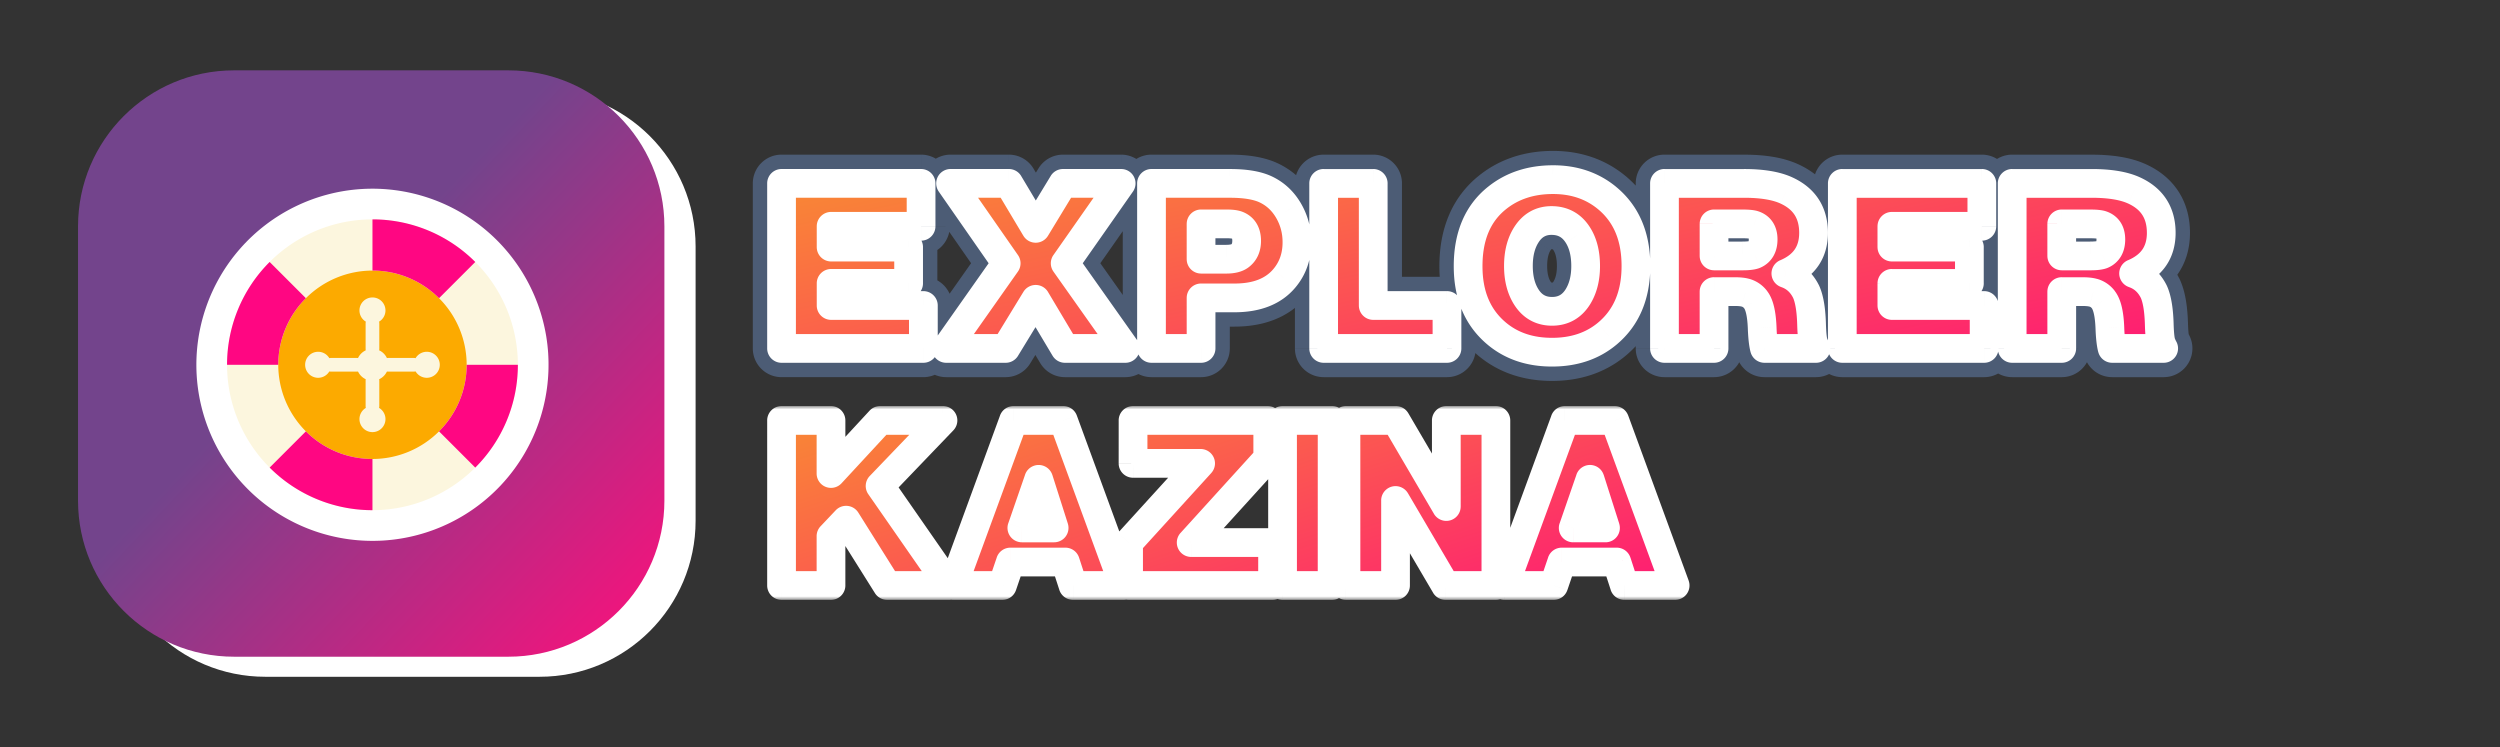
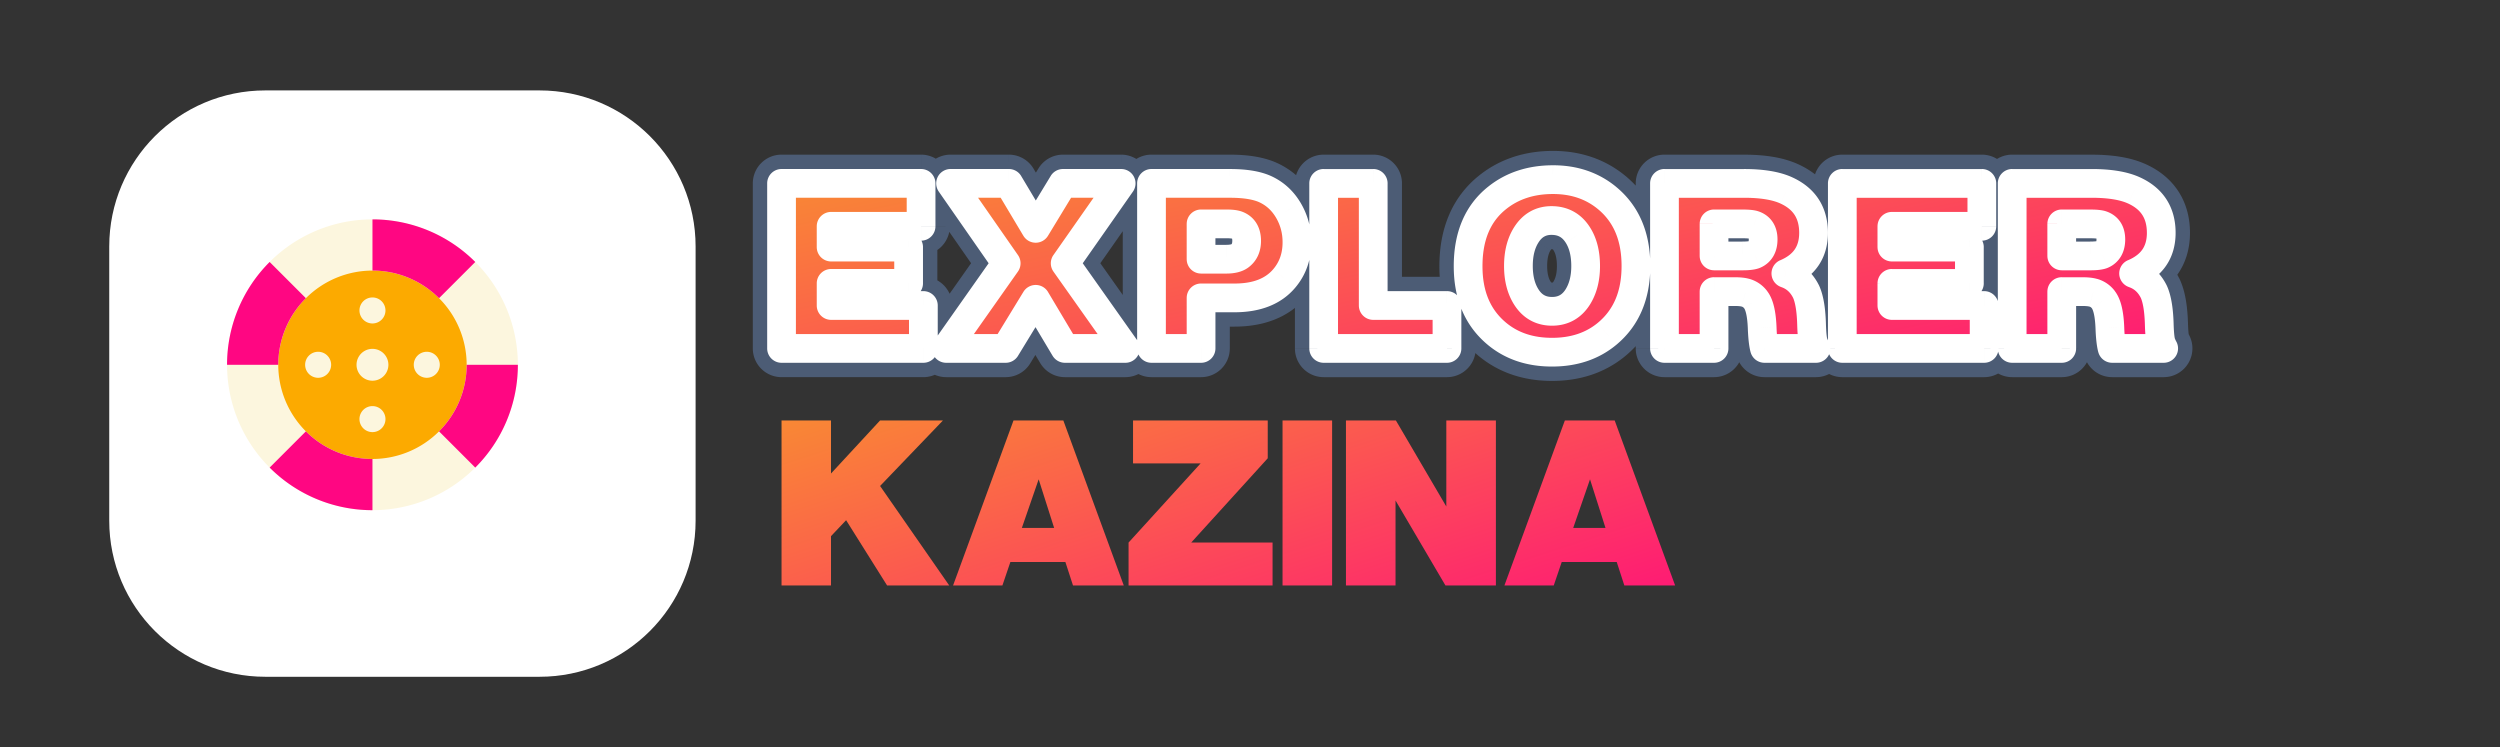
<svg xmlns="http://www.w3.org/2000/svg" width="348" height="104" fill="none" viewBox="0 0 348 104">
  <rect x="0" y="0" width="348" height="104" fill="#333333" stroke="none" />
  <g clip-path="url(#a)">
    <mask id="c" width="202" height="33" x="104" y="20.5" fill="#000" maskUnits="userSpaceOnUse">
      <path fill="#fff" d="M104 20.5h202v33H104z" />
      <path d="M115.692 39.445v3.08h12.842V48.5h-19.743V25.526h19.423V31.5h-12.522v2.895h10.788v5.049zm32.582-2.794 8.382 11.849h-8.416l-4.073-6.833-4.174 6.833h-8.281l8.348-11.85-7.742-11.124h8.113l3.736 6.26 3.804-6.26h8.096zm18.915 4.814V48.5h-6.9V25.526h10.923q3.114 0 4.881.79 2.037.927 3.232 2.93 1.211 2.036 1.211 4.476 0 2.946-1.767 5.033-2.29 2.71-6.917 2.71zm0-10.301v4.915h3.518q1.228 0 1.852-.438.976-.706.976-2.104 0-1.683-1.296-2.188-.489-.185-1.448-.185zm23.965-5.638v16.999h10.267V48.5h-17.168V25.526zm25.025-.522q4.41 0 7.507 2.541 4.04 3.316 4.039 9.476 0 6.127-4.039 9.46-3.08 2.54-7.641 2.54t-7.642-2.54q-4.04-3.333-4.039-9.426 0-6.295 4.039-9.51 3.182-2.541 7.776-2.541m-.202 5.689q-2.255 0-3.517 2.003-1.094 1.733-1.094 4.325 0 2.575 1.094 4.309 1.261 2.003 3.585 2.003 2.322 0 3.585-2.003 1.094-1.75 1.094-4.292 0-2.644-1.094-4.342-1.28-2.003-3.653-2.003m22.619 9.896V48.5h-6.901V25.526h11.075q3.786 0 5.924.993 3.753 1.733 3.753 5.89 0 4.023-3.854 5.656 1.885.64 2.828 2.558.69 1.532.757 4.763.068 1.8.269 2.373.118.338.337.741h-7.17q-.252-.975-.32-2.929-.118-2.828-.892-3.837a2.64 2.64 0 0 0-1.447-.993q-.522-.152-1.498-.152zm0-9.425v4.46h3.938q1.245 0 1.717-.202 1.178-.522 1.178-2.104 0-1.564-1.279-2.002-.454-.152-1.599-.152zm24.755 8.28v3.081h12.842V48.5h-19.742V25.526h19.423V31.5h-12.523v2.895h10.789v5.049zm23.645 1.145V48.5h-6.9V25.526h11.074q3.787 0 5.925.993 3.753 1.733 3.753 5.89 0 4.023-3.854 5.656 1.885.64 2.828 2.558.69 1.532.757 4.763.068 1.8.269 2.373.118.338.337.741h-7.17q-.253-.975-.32-2.929-.118-2.828-.892-3.837a2.64 2.64 0 0 0-1.448-.993q-.521-.152-1.497-.152zm0-9.425v4.46h3.939q1.245 0 1.716-.202 1.179-.522 1.179-2.104 0-1.564-1.28-2.002-.453-.152-1.598-.152z" />
    </mask>
-     <path fill="url(#b)" d="M115.692 39.445v3.08h12.842V48.5h-19.743V25.526h19.423V31.5h-12.522v2.895h10.788v5.049zm32.582-2.794 8.382 11.849h-8.416l-4.073-6.833-4.174 6.833h-8.281l8.348-11.85-7.742-11.124h8.113l3.736 6.26 3.804-6.26h8.096zm18.915 4.814V48.5h-6.9V25.526h10.923q3.114 0 4.881.79 2.037.927 3.232 2.93 1.211 2.036 1.211 4.476 0 2.946-1.767 5.033-2.29 2.71-6.917 2.71zm0-10.301v4.915h3.518q1.228 0 1.852-.438.976-.706.976-2.104 0-1.683-1.296-2.188-.489-.185-1.448-.185zm23.965-5.638v16.999h10.267V48.5h-17.168V25.526zm25.025-.522q4.41 0 7.507 2.541 4.04 3.316 4.039 9.476 0 6.127-4.039 9.46-3.08 2.54-7.641 2.54t-7.642-2.54q-4.04-3.333-4.039-9.426 0-6.295 4.039-9.51 3.182-2.541 7.776-2.541m-.202 5.689q-2.255 0-3.517 2.003-1.094 1.733-1.094 4.325 0 2.575 1.094 4.309 1.261 2.003 3.585 2.003 2.322 0 3.585-2.003 1.094-1.75 1.094-4.292 0-2.644-1.094-4.342-1.28-2.003-3.653-2.003m22.619 9.896V48.5h-6.901V25.526h11.075q3.786 0 5.924.993 3.753 1.733 3.753 5.89 0 4.023-3.854 5.656 1.885.64 2.828 2.558.69 1.532.757 4.763.068 1.8.269 2.373.118.338.337.741h-7.17q-.252-.975-.32-2.929-.118-2.828-.892-3.837a2.64 2.64 0 0 0-1.447-.993q-.522-.152-1.498-.152zm0-9.425v4.46h3.938q1.245 0 1.717-.202 1.178-.522 1.178-2.104 0-1.564-1.279-2.002-.454-.152-1.599-.152zm24.755 8.28v3.081h12.842V48.5h-19.742V25.526h19.423V31.5h-12.523v2.895h10.789v5.049zm23.645 1.145V48.5h-6.9V25.526h11.074q3.787 0 5.925.993 3.753 1.733 3.753 5.89 0 4.023-3.854 5.656 1.885.64 2.828 2.558.69 1.532.757 4.763.068 1.8.269 2.373.118.338.337.741h-7.17q-.253-.975-.32-2.929-.118-2.828-.892-3.837a2.64 2.64 0 0 0-1.448-.993q-.521-.152-1.497-.152zm0-9.425v4.46h3.939q1.245 0 1.716-.202 1.179-.522 1.179-2.104 0-1.564-1.28-2.002-.453-.152-1.598-.152z" />
+     <path fill="url(#b)" d="M115.692 39.445v3.08h12.842V48.5h-19.743V25.526h19.423V31.5h-12.522v2.895h10.788v5.049zm32.582-2.794 8.382 11.849h-8.416l-4.073-6.833-4.174 6.833h-8.281l8.348-11.85-7.742-11.124h8.113l3.736 6.26 3.804-6.26h8.096zm18.915 4.814V48.5h-6.9V25.526h10.923q3.114 0 4.881.79 2.037.927 3.232 2.93 1.211 2.036 1.211 4.476 0 2.946-1.767 5.033-2.29 2.71-6.917 2.71zm0-10.301v4.915h3.518q1.228 0 1.852-.438.976-.706.976-2.104 0-1.683-1.296-2.188-.489-.185-1.448-.185zm23.965-5.638v16.999h10.267V48.5h-17.168V25.526zm25.025-.522q4.41 0 7.507 2.541 4.04 3.316 4.039 9.476 0 6.127-4.039 9.46-3.08 2.54-7.641 2.54t-7.642-2.54q-4.04-3.333-4.039-9.426 0-6.295 4.039-9.51 3.182-2.541 7.776-2.541m-.202 5.689q-2.255 0-3.517 2.003-1.094 1.733-1.094 4.325 0 2.575 1.094 4.309 1.261 2.003 3.585 2.003 2.322 0 3.585-2.003 1.094-1.75 1.094-4.292 0-2.644-1.094-4.342-1.28-2.003-3.653-2.003m22.619 9.896V48.5h-6.901V25.526h11.075q3.786 0 5.924.993 3.753 1.733 3.753 5.89 0 4.023-3.854 5.656 1.885.64 2.828 2.558.69 1.532.757 4.763.068 1.8.269 2.373.118.338.337.741h-7.17q-.252-.975-.32-2.929-.118-2.828-.892-3.837a2.64 2.64 0 0 0-1.447-.993q-.522-.152-1.498-.152zm0-9.425v4.46h3.938q1.245 0 1.717-.202 1.178-.522 1.178-2.104 0-1.564-1.279-2.002-.454-.152-1.599-.152zm24.755 8.28h12.842V48.5h-19.742V25.526h19.423V31.5h-12.523v2.895h10.789v5.049zm23.645 1.145V48.5h-6.9V25.526h11.074q3.787 0 5.925.993 3.753 1.733 3.753 5.89 0 4.023-3.854 5.656 1.885.64 2.828 2.558.69 1.532.757 4.763.068 1.8.269 2.373.118.338.337.741h-7.17q-.253-.975-.32-2.929-.118-2.828-.892-3.837a2.64 2.64 0 0 0-1.448-.993q-.521-.152-1.497-.152zm0-9.425v4.46h3.939q1.245 0 1.716-.202 1.179-.522 1.179-2.104 0-1.564-1.28-2.002-.453-.152-1.598-.152z" />
    <path fill="#4c5c75" d="M115.692 39.445v-4a4 4 0 0 0-4 4zm0 3.08h-4a4 4 0 0 0 4 4zm12.842 0h4a4 4 0 0 0-4-4zm0 5.975v4a4 4 0 0 0 4-4zm-19.743 0h-4a4 4 0 0 0 4 4zm0-22.974v-4a4 4 0 0 0-4 4zm19.423 0h4a4 4 0 0 0-4-4zm0 5.975v4a4 4 0 0 0 4-4zm-12.522 0v-4a4 4 0 0 0-4 4zm0 2.895h-4a4 4 0 0 0 4 4zm10.788 0h4a4 4 0 0 0-4-4zm0 5.049v4a4 4 0 0 0 4-4zm-10.788 0h-4v3.08h8v-3.08zm0 3.08v4h12.842v-8h-12.842zm12.842 0h-4V48.5h8v-5.975zm0 5.975v-4h-19.743v8h19.743zm-19.743 0h4V25.526h-8V48.5zm0-22.974v4h19.423v-8h-19.423zm19.423 0h-4V31.5h8v-5.975zm0 5.975v-4h-12.522v8h12.522zm-12.522 0h-4v2.895h8V31.5zm0 2.895v4h10.788v-8h-10.788zm10.788 0h-4v5.049h8v-5.05zm0 5.049v-4h-10.788v8h10.788zm21.794-2.794-3.276-2.295a4 4 0 0 0 .01 4.605zm8.382 11.849v4a4 4 0 0 0 3.265-6.31zm-8.416 0-3.436 2.048a4 4 0 0 0 3.436 1.952zm-4.073-6.833 3.436-2.048a4 4 0 0 0-6.849-.038zm-4.174 6.833v4a4 4 0 0 0 3.414-1.915zm-8.281 0-3.27-2.304a4 4 0 0 0 3.27 6.304zm8.348-11.85 3.27 2.305a4 4 0 0 0 .014-4.589zm-7.742-11.124v-4a4 4 0 0 0-3.283 6.284zm8.113 0 3.435-2.05a4 4 0 0 0-3.435-1.95zm3.736 6.26-3.435 2.05a4 4 0 0 0 6.854.028zm3.804-6.26v-4a4 4 0 0 0-3.419 1.923zm8.096 0 3.276 2.294a3.999 3.999 0 0 0-3.276-6.294zm-7.793 11.125-3.266 2.31 8.382 11.849 3.266-2.31 3.265-2.31-8.381-11.85zm8.382 11.849v-4h-8.416v8h8.416zm-8.416 0 3.436-2.048-4.073-6.833-3.436 2.048-3.436 2.048 4.073 6.833zm-4.073-6.833-3.413-2.086-4.174 6.834 3.413 2.085 3.414 2.085 4.174-6.833zm-4.174 6.833v-4h-8.281v8h8.281zm-8.281 0 3.27 2.304 8.348-11.85-3.27-2.303-3.269-2.304-8.349 11.85zm8.348-11.85 3.284-2.284-7.743-11.125-3.283 2.285-3.283 2.284 7.742 11.126zm-7.742-11.124v4h8.113v-8h-8.113zm8.113 0-3.435 2.05 3.736 6.26 3.435-2.05 3.435-2.05-3.736-6.26zm3.736 6.26 3.419 2.078 3.804-6.261-3.419-2.077-3.419-2.077-3.803 6.26zm3.804-6.26v4h8.096v-8h-8.096zm8.096 0-3.276-2.295-7.793 11.125 3.276 2.295 3.276 2.295 7.793-11.125zm11.122 15.939v-4a4 4 0 0 0-4 4zm0 7.035v4a4 4 0 0 0 4-4zm-6.9 0h-4a4 4 0 0 0 4 4zm0-22.974v-4a4 4 0 0 0-4 4zm15.804.79 1.655-3.64-.021-.01zm3.232 2.93 3.437-2.046-.002-.004zm-.556 9.509-3.052-2.585-.004.004zm-11.58-7.591v-4a4 4 0 0 0-4 4zm0 4.915h-4a4 4 0 0 0 4 4zm5.37-.438 2.299 3.273.047-.033zm-.32-4.292 1.452-3.727-.034-.013zm-5.05 10.116h-4V48.5h8v-7.035zm0 7.035v-4h-6.9v8h6.9zm-6.9 0h4V25.526h-8V48.5zm0-22.974v4h10.923v-8h-10.923zm10.923 0v4c1.816 0 2.802.242 3.247.442l1.634-3.651 1.634-3.651c-1.911-.856-4.179-1.14-6.515-1.14zm4.881.79-1.655 3.642c.583.265 1.053.67 1.452 1.337l3.435-2.05 3.435-2.05c-1.195-2.002-2.88-3.55-5.012-4.52zm3.232 2.93-3.438 2.045c.429.72.649 1.502.649 2.431h8c0-2.324-.586-4.527-1.774-6.522zm1.211 4.476h-4c0 1.096-.302 1.837-.819 2.448l3.052 2.585 3.053 2.585c1.839-2.172 2.714-4.786 2.714-7.618zm-1.767 5.033-3.056-2.581c-.548.65-1.569 1.29-3.861 1.29v8c3.879 0 7.47-1.165 9.973-4.128zm-6.917 2.71v-4h-4.663v8h4.663zm-4.663-10.301h-4v4.915h8v-4.915zm0 4.915v4h3.518v-8h-3.518zm3.518 0v4c1.179 0 2.763-.19 4.151-1.165l-2.299-3.273-2.3-3.273a1.8 1.8 0 0 1 .605-.291c.066-.016.028.002-.157.002zm1.852-.438 2.346 3.24c1.865-1.35 2.63-3.363 2.63-5.344h-8v-.008l.002-.024a1.5 1.5 0 0 1 .125-.427 1.8 1.8 0 0 1 .551-.677zm.976-2.104h4c0-1.053-.201-2.276-.883-3.427-.715-1.207-1.779-2.027-2.961-2.488l-1.452 3.727-1.452 3.727a2.13 2.13 0 0 1-1.018-.889c-.249-.421-.234-.72-.234-.65zm-1.296-2.188 1.418-3.74c-1.012-.384-2.078-.445-2.866-.445v8a4 4 0 0 1 .334.014l-.053-.01-.098-.027a2 2 0 0 1-.154-.052zm-1.448-.185v-4h-3.602v8h3.602zm20.363-5.638h4a4 4 0 0 0-4-4zm0 16.999h-4a4 4 0 0 0 4 4zm10.267 0h4a4 4 0 0 0-4-4zm0 5.975v4a4 4 0 0 0 4-4zm-17.168 0h-4a4 4 0 0 0 4 4zm0-22.974v-4a4 4 0 0 0-4 4zm6.901 0h-4v16.999h8v-17zm0 16.999v4h10.267v-8h-10.267zm10.267 0h-4V48.5h8v-5.975zm0 5.975v-4h-17.168v8h17.168zm-17.168 0h4V25.526h-8V48.5zm0-22.974v4h6.901v-8h-6.901zm39.433 2.02 2.538-3.093h-.001zm0 18.934-2.546-3.085zm-15.283 0 2.546-3.085zm0-18.935 2.491 3.13.006-.005zm4.057 5.15 3.382 2.135.002-.002zm0 8.635 3.384-2.133-.002-.002zm7.17 0 3.384 2.133.008-.013zm0-8.634-3.372 2.153.008.011zm-3.451-7.692v4c2.114 0 3.693.586 4.969 1.633l2.538-3.092 2.537-3.092c-2.853-2.341-6.278-3.45-10.044-3.45zm7.507 2.541-2.538 3.092c1.598 1.312 2.577 3.237 2.577 6.384h8c0-5.066-1.713-9.458-5.501-12.568zm4.039 9.476h-4c0 3.117-.974 5.045-2.585 6.374l2.546 3.085 2.545 3.086c3.776-3.115 5.494-7.492 5.494-12.545zm-4.039 9.46-2.546-3.086c-1.236 1.02-2.844 1.627-5.095 1.627v8c3.83 0 7.316-1.088 10.187-3.456zm-7.641 2.54v-4c-2.252 0-3.86-.606-5.096-1.626l-2.546 3.085-2.545 3.086c2.87 2.368 6.356 3.456 10.187 3.456zm-7.642-2.54 2.546-3.086c-1.616-1.334-2.585-3.254-2.585-6.34h-8c0 5.038 1.724 9.4 5.494 12.51zm-4.039-9.426h4c0-3.274 1-5.162 2.53-6.38l-2.491-3.13-2.491-3.13c-3.856 3.07-5.548 7.52-5.548 12.64zm4.039-9.51 2.497 3.125c1.321-1.055 3-1.666 5.279-1.666v-8c-3.847 0-7.352 1.083-10.272 3.416zm7.574 3.148v-4c-2.958 0-5.371 1.442-6.901 3.87l3.384 2.133 3.384 2.132a1 1 0 0 1 .129-.172c.014-.014.006-.004-.024.014a.3.3 0 0 1-.069.029c-.009.002.019-.006.097-.006zm-3.517 2.003-3.383-2.135c-1.227 1.944-1.711 4.175-1.711 6.46h8c0-1.17.244-1.823.476-2.19zm-1.094 4.325h-4c0 2.28.487 4.504 1.711 6.444l3.383-2.135 3.382-2.135c-.234-.371-.476-1.02-.476-2.174zm1.094 4.309-3.384 2.133c1.556 2.47 4.014 3.87 6.969 3.87v-8a.7.7 0 0 1-.15-.012c-.002 0 .016.004.043.02.026.014.035.024.024.013a1 1 0 0 1-.118-.157zm3.585 2.003v4c2.954 0 5.412-1.4 6.969-3.87l-3.384-2.133-3.384-2.133a1 1 0 0 1-.119.157c-.01.011-.002 0 .024-.014s.046-.02.043-.019a.7.7 0 0 1-.149.012zm3.585-2.003 3.392 2.12c1.209-1.935 1.702-4.141 1.702-6.412h-8c0 1.118-.237 1.773-.486 2.172zm1.094-4.292h4c0-2.297-.476-4.558-1.731-6.507l-3.363 2.165-3.364 2.164c.204.317.458.952.458 2.178zm-1.094-4.342 3.371-2.153c-1.587-2.484-4.074-3.85-7.024-3.85v8c.114 0 .173.012.191.016.015.003.006.003-.014-.008s-.026-.018-.014-.007a.8.8 0 0 1 .118.155zm18.966 7.893v-4a4 4 0 0 0-4 4zm0 7.911v4a4 4 0 0 0 4-4zm-6.901 0h-4a4 4 0 0 0 4 4zm0-22.974v-4a4 4 0 0 0-4 4zm16.999.993-1.685 3.627.008.004zm-.101 11.546-1.56-3.683a4 4 0 0 0 .275 7.47zm2.828 2.558 3.647-1.643-.057-.12zm.757 4.763-3.999.084.002.066zm.269 2.373 3.776-1.321-.004-.01zm.337.741v4a4 4 0 0 0 3.517-5.905zm-7.17 0-3.873 1.002a4 4 0 0 0 3.873 2.998zm-.32-2.929 3.998-.137-.001-.03zm-.892-3.837-3.191 2.411.017.023zm-1.447-.993-1.115 3.841.075.021zm-4.359-9.577v-4a4 4 0 0 0-4 4zm0 4.46h-4a4 4 0 0 0 4 4zm5.655-.202 1.575 3.677.044-.02zm-.101-4.106 1.295-3.785-.03-.01zm-5.554 9.273h-4V48.5h8v-7.91zm0 7.911v-4h-6.901v8h6.901zm-6.901 0h4V25.526h-8V48.5zm0-22.974v4h11.075v-8h-11.075zm11.075 0v4c2.255 0 3.567.308 4.239.62l1.685-3.627 1.685-3.628c-2.177-1.012-4.816-1.365-7.609-1.365zm5.924.993-1.677 3.631c.685.317.976.633 1.119.858.144.226.311.63.311 1.402h8c0-2-.457-3.964-1.564-5.701-1.108-1.74-2.695-2.982-4.512-3.822zm3.753 5.89h-4c0 .682-.154 1.005-.268 1.173-.123.18-.41.488-1.146.8l1.56 3.683 1.56 3.683c1.833-.776 3.474-1.955 4.636-3.66 1.17-1.717 1.658-3.678 1.658-5.678zm-3.854 5.656-1.285 3.788c.17.057.325.13.523.534l3.59-1.764 3.59-1.764c-1.059-2.155-2.79-3.787-5.133-4.582zm2.828 2.558-3.647 1.643c.118.262.363 1.182.405 3.204l3.999-.084 3.999-.083c-.047-2.287-.307-4.542-1.109-6.323zm.757 4.763-3.997.15c.041 1.097.124 2.505.495 3.555l3.771-1.332 3.772-1.33c.057.159.071.249.065.216a3 3 0 0 1-.03-.216c-.03-.259-.058-.648-.079-1.192zm.269 2.373-3.775 1.322c.166.473.375.918.595 1.324l3.517-1.905 3.517-1.905a2 2 0 0 1-.069-.137q-.018-.044-.009-.02zm.337.741v-4h-7.17v8h7.17zm-7.17 0 3.873-1.001c-.056-.216-.153-.838-.195-2.065l-3.998.137-3.997.138c.047 1.376.164 2.706.444 3.792zm-.32-2.929 3.997-.166c-.046-1.094-.159-2.15-.383-3.113-.214-.92-.589-2.024-1.331-2.992l-3.175 2.434-3.174 2.434a1.3 1.3 0 0 1-.172-.277c-.001-.003.025.06.06.213.074.317.149.843.182 1.634zm-.892-3.837 3.192-2.411a6.64 6.64 0 0 0-3.599-2.445l-1.04 3.863-1.04 3.862a1.4 1.4 0 0 1-.424-.198 1.2 1.2 0 0 1-.28-.26zm-1.447-.993 1.115-3.841c-.89-.259-1.834-.31-2.613-.31v8c.228 0 .376.008.46.017l.044.005a1 1 0 0 1-.121-.03zm-1.498-.152v-4h-2.861v8h2.861zm-2.861-9.425h-4v4.46h8v-4.46zm0 4.46v4h3.938v-8h-3.938zm3.938 0v4c.811 0 2.143-.032 3.292-.525l-1.575-3.677-1.576-3.676a3 3 0 0 1 .403-.135c.059-.014.077-.014.041-.01q-.05.007-.202.015a8 8 0 0 1-.383.008zm1.717-.202 1.619 3.658a5.82 5.82 0 0 0 2.754-2.49c.62-1.106.805-2.267.805-3.272h-8c0 .05-.011-.233.215-.637.257-.458.646-.765.987-.916zm1.178-2.104h4c0-1.047-.214-2.285-.949-3.436-.767-1.2-1.877-1.955-3.035-2.351l-1.295 3.785-1.295 3.784a2.24 2.24 0 0 1-1.117-.912c-.309-.483-.309-.866-.309-.87zm-1.279-2.002 1.265-3.795c-.982-.327-2.103-.357-2.864-.357v8c.303 0 .494.01.595.02.048.005.051.007.02.001a2 2 0 0 1-.281-.075zm-1.599-.152v-4h-3.955v8h3.955zm20.8 8.28v-4a4 4 0 0 0-4 4zm0 3.081h-4a4 4 0 0 0 4 4zm12.842 0h4a4 4 0 0 0-4-4zm0 5.975v4a4 4 0 0 0 4-4zm-19.742 0h-4a4 4 0 0 0 4 4zm0-22.974v-4a4 4 0 0 0-4 4zm19.423 0h4a4 4 0 0 0-4-4zm0 5.975v4a4 4 0 0 0 4-4zm-12.523 0v-4a4 4 0 0 0-4 4zm0 2.895h-4a4 4 0 0 0 4 4zm10.789 0h4a4 4 0 0 0-4-4zm0 5.049v4a4 4 0 0 0 4-4zm-10.789 0h-4v3.08h8v-3.08zm0 3.08v4h12.842v-8h-12.842zm12.842 0h-4V48.5h8v-5.975zm0 5.975v-4h-19.742v8h19.742zm-19.742 0h4V25.526h-8V48.5zm0-22.974v4h19.423v-8h-19.423zm19.423 0h-4V31.5h8v-5.975zm0 5.975v-4h-12.523v8h12.523zm-12.523 0h-4v2.895h8V31.5zm0 2.895v4h10.789v-8h-10.789zm10.789 0h-4v5.049h8v-5.05zm0 5.049v-4h-10.789v8h10.789zm12.856 1.144v-4a4 4 0 0 0-4 4zm0 7.911v4a4 4 0 0 0 4-4zm-6.9 0h-4a4 4 0 0 0 4 4zm0-22.974v-4a4 4 0 0 0-4 4zm16.999.993-1.685 3.627.008.004zm-.101 11.546-1.56-3.683a4 4 0 0 0 .275 7.47zm2.828 2.558 3.646-1.643-.056-.12zm.757 4.763-3.999.084.002.066zm.269 2.373 3.776-1.321-.004-.01zm.337.741v4a4 4 0 0 0 3.517-5.905zm-7.17 0-3.873 1.002a4 4 0 0 0 3.873 2.998zm-.32-2.929 3.998-.137-.001-.03zm-.892-3.837-3.192 2.411.018.023zm-1.448-.993-1.115 3.841q.037.012.076.021zm-4.359-9.577v-4a4 4 0 0 0-4 4zm0 4.46h-4a4 4 0 0 0 4 4zm5.655-.202 1.576 3.677.044-.02zm-.101-4.106 1.295-3.785-.03-.01zm-5.554 9.273h-4V48.5h8v-7.91zm0 7.911v-4h-6.9v8h6.9zm-6.9 0h4V25.526h-8V48.5zm0-22.974v4h11.074v-8h-11.074zm11.074 0v4c2.256 0 3.567.308 4.24.62l1.685-3.627 1.685-3.628c-2.178-1.012-4.816-1.365-7.61-1.365zm5.925.993-1.677 3.631c.685.317.975.633 1.118.858.144.226.312.63.312 1.402h8c0-2-.458-3.964-1.565-5.701-1.108-1.74-2.694-2.982-4.511-3.822zm3.753 5.89h-4c0 .682-.154 1.005-.269 1.173-.122.18-.409.488-1.145.8l1.56 3.683 1.56 3.683c1.833-.776 3.473-1.955 4.636-3.66 1.17-1.717 1.658-3.678 1.658-5.678zm-3.854 5.656-1.285 3.788c.17.057.324.13.522.534l3.591-1.764 3.59-1.764c-1.059-2.155-2.79-3.787-5.133-4.582zm2.828 2.558-3.647 1.643c.117.262.363 1.182.405 3.204l3.999-.084 3.999-.083c-.048-2.287-.307-4.542-1.11-6.323zm.757 4.763-3.997.15c.041 1.097.124 2.505.494 3.555l3.772-1.332 3.772-1.33c.056.159.071.249.064.216a4 4 0 0 1-.03-.216 17 17 0 0 1-.078-1.192zm.269 2.373-3.775 1.322c.165.473.375.918.595 1.324l3.517-1.905 3.517-1.905a2 2 0 0 1-.069-.137l-.009-.02zm.337.741v-4h-7.17v8h7.17zm-7.17 0 3.872-1.001c-.055-.216-.152-.838-.194-2.065l-3.998.137-3.998.138c.048 1.376.164 2.706.445 3.792zm-.32-2.929 3.997-.166c-.046-1.094-.159-2.15-.383-3.113-.214-.92-.589-2.024-1.332-2.992l-3.174 2.434-3.174 2.434a1.3 1.3 0 0 1-.172-.277c-.001-.003.024.06.06.213.074.317.149.843.181 1.634zm-.892-3.837 3.191-2.411a6.63 6.63 0 0 0-3.599-2.445l-1.04 3.863-1.039 3.862a1.4 1.4 0 0 1-.424-.198 1.2 1.2 0 0 1-.281-.26zm-1.448-.993 1.116-3.841c-.89-.259-1.834-.31-2.613-.31v8c.228 0 .376.008.46.017l.044.005a1 1 0 0 1-.122-.03zm-1.497-.152v-4h-2.862v8h2.862zm-2.862-9.425h-4v4.46h8v-4.46zm0 4.46v4h3.939v-8h-3.939zm3.939 0v4c.811 0 2.142-.032 3.292-.525l-1.576-3.677-1.575-3.676a2.6 2.6 0 0 1 .403-.135c.059-.014.077-.014.04-.01q-.05.007-.202.015a8 8 0 0 1-.382.008zm1.716-.202 1.62 3.658a5.82 5.82 0 0 0 2.754-2.49c.619-1.106.805-2.267.805-3.272h-8c0 .05-.011-.233.215-.637.256-.458.646-.765.987-.916zm1.179-2.104h4c0-1.047-.214-2.285-.949-3.436-.767-1.2-1.877-1.955-3.036-2.351l-1.295 3.785-1.294 3.784a2.24 2.24 0 0 1-1.117-.912c-.309-.483-.309-.866-.309-.87zm-1.28-2.002 1.265-3.795c-.981-.327-2.103-.357-2.863-.357v8c.303 0 .493.01.594.02.048.005.052.007.021.001a2 2 0 0 1-.281-.075zm-1.598-.152v-4h-3.956v8h3.956z" mask="url(#c)" />
    <mask id="e" width="198" height="29" x="106" y="22.5" fill="#000" maskUnits="userSpaceOnUse">
      <path fill="#fff" d="M106 22.5h198v29H106z" />
      <path d="M115.692 39.445v3.08h12.842V48.5h-19.743V25.526h19.423V31.5h-12.522v2.895h10.788v5.049zm32.582-2.794 8.382 11.849h-8.416l-4.073-6.833-4.174 6.833h-8.281l8.348-11.85-7.742-11.124h8.113l3.736 6.26 3.804-6.26h8.096zm18.915 4.814V48.5h-6.9V25.526h10.923q3.114 0 4.881.79 2.037.927 3.232 2.93 1.211 2.036 1.211 4.476 0 2.946-1.767 5.033-2.29 2.71-6.917 2.71zm0-10.301v4.915h3.518q1.228 0 1.852-.438.976-.706.976-2.104 0-1.683-1.296-2.188-.489-.185-1.448-.185zm23.965-5.638v16.999h10.267V48.5h-17.168V25.526zm25.025-.522q4.41 0 7.507 2.541 4.04 3.316 4.039 9.476 0 6.127-4.039 9.46-3.08 2.54-7.641 2.54t-7.642-2.54q-4.04-3.333-4.039-9.426 0-6.295 4.039-9.51 3.182-2.541 7.776-2.541m-.202 5.689q-2.255 0-3.517 2.003-1.094 1.733-1.094 4.325 0 2.575 1.094 4.309 1.261 2.003 3.585 2.003 2.322 0 3.585-2.003 1.094-1.75 1.094-4.292 0-2.644-1.094-4.342-1.28-2.003-3.653-2.003m22.619 9.896V48.5h-6.901V25.526h11.075q3.786 0 5.924.993 3.753 1.733 3.753 5.89 0 4.023-3.854 5.656 1.885.64 2.828 2.558.69 1.532.757 4.763.068 1.8.269 2.373.118.338.337.741h-7.17q-.252-.975-.32-2.929-.118-2.828-.892-3.837a2.64 2.64 0 0 0-1.447-.993q-.522-.152-1.498-.152zm0-9.425v4.46h3.938q1.245 0 1.717-.202 1.178-.522 1.178-2.104 0-1.564-1.279-2.002-.454-.152-1.599-.152zm24.755 8.28v3.081h12.842V48.5h-19.742V25.526h19.423V31.5h-12.523v2.895h10.789v5.049zm23.645 1.145V48.5h-6.9V25.526h11.074q3.787 0 5.925.993 3.753 1.733 3.753 5.89 0 4.023-3.854 5.656 1.885.64 2.828 2.558.69 1.532.757 4.763.068 1.8.269 2.373.118.338.337.741h-7.17q-.253-.975-.32-2.929-.118-2.828-.892-3.837a2.64 2.64 0 0 0-1.448-.993q-.521-.152-1.497-.152zm0-9.425v4.46h3.939q1.245 0 1.716-.202 1.179-.522 1.179-2.104 0-1.564-1.28-2.002-.453-.152-1.598-.152z" />
    </mask>
    <path fill="url(#d)" d="M115.692 39.445v3.08h12.842V48.5h-19.743V25.526h19.423V31.5h-12.522v2.895h10.788v5.049zm32.582-2.794 8.382 11.849h-8.416l-4.073-6.833-4.174 6.833h-8.281l8.348-11.85-7.742-11.124h8.113l3.736 6.26 3.804-6.26h8.096zm18.915 4.814V48.5h-6.9V25.526h10.923q3.114 0 4.881.79 2.037.927 3.232 2.93 1.211 2.036 1.211 4.476 0 2.946-1.767 5.033-2.29 2.71-6.917 2.71zm0-10.301v4.915h3.518q1.228 0 1.852-.438.976-.706.976-2.104 0-1.683-1.296-2.188-.489-.185-1.448-.185zm23.965-5.638v16.999h10.267V48.5h-17.168V25.526zm25.025-.522q4.41 0 7.507 2.541 4.04 3.316 4.039 9.476 0 6.127-4.039 9.46-3.08 2.54-7.641 2.54t-7.642-2.54q-4.04-3.333-4.039-9.426 0-6.295 4.039-9.51 3.182-2.541 7.776-2.541m-.202 5.689q-2.255 0-3.517 2.003-1.094 1.733-1.094 4.325 0 2.575 1.094 4.309 1.261 2.003 3.585 2.003 2.322 0 3.585-2.003 1.094-1.75 1.094-4.292 0-2.644-1.094-4.342-1.28-2.003-3.653-2.003m22.619 9.896V48.5h-6.901V25.526h11.075q3.786 0 5.924.993 3.753 1.733 3.753 5.89 0 4.023-3.854 5.656 1.885.64 2.828 2.558.69 1.532.757 4.763.068 1.8.269 2.373.118.338.337.741h-7.17q-.252-.975-.32-2.929-.118-2.828-.892-3.837a2.64 2.64 0 0 0-1.447-.993q-.522-.152-1.498-.152zm0-9.425v4.46h3.938q1.245 0 1.717-.202 1.178-.522 1.178-2.104 0-1.564-1.279-2.002-.454-.152-1.599-.152zm24.755 8.28v3.081h12.842V48.5h-19.742V25.526h19.423V31.5h-12.523v2.895h10.789v5.049zm23.645 1.145V48.5h-6.9V25.526h11.074q3.787 0 5.925.993 3.753 1.733 3.753 5.89 0 4.023-3.854 5.656 1.885.64 2.828 2.558.69 1.532.757 4.763.068 1.8.269 2.373.118.338.337.741h-7.17q-.253-.975-.32-2.929-.118-2.828-.892-3.837a2.64 2.64 0 0 0-1.448-.993q-.521-.152-1.497-.152zm0-9.425v4.46h3.939q1.245 0 1.716-.202 1.179-.522 1.179-2.104 0-1.564-1.28-2.002-.453-.152-1.598-.152z" />
    <path fill="#fff" d="M115.692 39.445v-2a2 2 0 0 0-2 2zm0 3.08h-2a2 2 0 0 0 2 2zm12.842 0h2a2 2 0 0 0-2-2zm0 5.975v2a2 2 0 0 0 2-2zm-19.743 0h-2a2 2 0 0 0 2 2zm0-22.974v-2a2 2 0 0 0-2 2zm19.423 0h2a2 2 0 0 0-2-2zm0 5.975v2a2 2 0 0 0 2-2zm-12.522 0v-2a2 2 0 0 0-2 2zm0 2.895h-2a2 2 0 0 0 2 2zm10.788 0h2a2 2 0 0 0-2-2zm0 5.049v2a2 2 0 0 0 2-2zm-10.788 0h-2v3.08h4v-3.08zm0 3.08v2h12.842v-4h-12.842zm12.842 0h-2V48.5h4v-5.975zm0 5.975v-2h-19.743v4h19.743zm-19.743 0h2V25.526h-4V48.5zm0-22.974v2h19.423v-4h-19.423zm19.423 0h-2V31.5h4v-5.975zm0 5.975v-2h-12.522v4h12.522zm-12.522 0h-2v2.895h4V31.5zm0 2.895v2h10.788v-4h-10.788zm10.788 0h-2v5.049h4v-5.05zm0 5.049v-2h-10.788v4h10.788zm21.794-2.794-1.638-1.148a2 2 0 0 0 .005 2.303zm8.382 11.849v2a2 2 0 0 0 1.633-3.155zm-8.416 0-1.718 1.024a2 2 0 0 0 1.718.976zm-4.073-6.833 1.718-1.024a2 2 0 0 0-3.425-.019zm-4.174 6.833v2a2 2 0 0 0 1.707-.957zm-8.281 0-1.635-1.152a2 2 0 0 0 1.635 3.152zm8.348-11.85 1.635 1.153a2 2 0 0 0 .007-2.294zm-7.742-11.124v-2a2 2 0 0 0-1.641 3.142zm8.113 0 1.717-1.025a2 2 0 0 0-1.717-.975zm3.736 6.26-1.717 1.026a2 2 0 0 0 3.427.013zm3.804-6.26v-2a2 2 0 0 0-1.709.961zm8.096 0 1.638 1.147a2 2 0 0 0-1.638-3.147zm-7.793 11.125-1.633 1.155 8.382 11.849 1.633-1.155 1.633-1.155-8.382-11.85zm8.382 11.849v-2h-8.416v4h8.416zm-8.416 0 1.718-1.024-4.073-6.833-1.718 1.024-1.718 1.024 4.073 6.833zm-4.073-6.833-1.707-1.043-4.174 6.833 1.707 1.043 1.707 1.043 4.174-6.834zm-4.174 6.833v-2h-8.281v4h8.281zm-8.281 0 1.635 1.152 8.348-11.85-1.635-1.151-1.634-1.152-8.349 11.85zm8.348-11.85 1.642-1.142-7.742-11.125-1.642 1.143-1.641 1.142 7.742 11.125zm-7.742-11.124v2h8.113v-4h-8.113zm8.113 0-1.718 1.024 3.737 6.262 1.717-1.025 1.718-1.025-3.737-6.261zm3.736 6.26 1.71 1.04 3.803-6.262-1.709-1.038-1.709-1.039-3.804 6.261zm3.804-6.26v2h8.096v-4h-8.096zm8.096 0-1.638-1.148-7.793 11.126 1.638 1.147 1.638 1.147 7.793-11.125zm11.122 15.939v-2a2 2 0 0 0-2 2zm0 7.035v2a2 2 0 0 0 2-2zm-6.9 0h-2a2 2 0 0 0 2 2zm0-22.974v-2a2 2 0 0 0-2 2zm15.804.79.828-1.82-.011-.005zm3.232 2.93 1.718-1.023-.001-.002zm-.556 9.509-1.526-1.293-.002.002zm-11.58-7.591v-2a2 2 0 0 0-2 2zm0 4.915h-2a2 2 0 0 0 2 2zm5.37-.438 1.149 1.637.024-.017zm-.32-4.292.726-1.863-.017-.007zm-5.05 10.116h-2V48.5h4v-7.035zm0 7.035v-2h-6.9v4h6.9zm-6.9 0h2V25.526h-4V48.5zm0-22.974v2h10.923v-4h-10.923zm10.923 0v2c1.946 0 3.252.253 4.064.616l.817-1.825.817-1.826c-1.544-.691-3.492-.965-5.698-.965zm4.881.79-.828 1.821c.971.442 1.745 1.132 2.342 2.133l1.718-1.025 1.717-1.024c-.996-1.67-2.376-2.932-4.121-3.725zm3.232 2.93-1.719 1.022c.618 1.039.93 2.176.93 3.454h4c0-1.975-.495-3.823-1.493-5.5zm1.211 4.476h-2c0 1.53-.445 2.74-1.293 3.74l1.526 1.293 1.527 1.292c1.508-1.781 2.24-3.927 2.24-6.325zm-1.767 5.033-1.528-1.29c-1.037 1.227-2.7 2-5.389 2v4c3.482 0 6.43-1.035 8.445-3.42zm-6.917 2.71v-2h-4.663v4h4.663zm-4.663-10.301h-2v4.915h4v-4.915zm0 4.915v2h3.518v-4h-3.518zm3.518 0v2c.999 0 2.1-.168 3.001-.801l-1.149-1.637-1.15-1.636c.045-.032.036-.01-.085.018a2.7 2.7 0 0 1-.617.056zm1.852-.438 1.173 1.62c1.258-.911 1.803-2.268 1.803-3.724h-4c0 .234-.041.344-.059.383a.24.24 0 0 1-.09.101zm.976-2.104h2c0-.807-.155-1.65-.603-2.408-.466-.786-1.16-1.329-1.967-1.643l-.726 1.863-.726 1.864c.039.015.04.021.022.007a.2.2 0 0 1-.045-.052c-.017-.028.045.054.045.37zm-1.296-2.188.709-1.87c-.669-.253-1.443-.315-2.157-.315v4c.26 0 .452.013.588.03.142.018.18.036.15.025zm-1.448-.185v-2h-3.602v4h3.602zm20.363-5.638h2a2 2 0 0 0-2-2zm0 16.999h-2a2 2 0 0 0 2 2zm10.267 0h2a2 2 0 0 0-2-2zm0 5.975v2a2 2 0 0 0 2-2zm-17.168 0h-2a2 2 0 0 0 2 2zm0-22.974v-2a2 2 0 0 0-2 2zm6.901 0h-2v16.999h4v-17zm0 16.999v2h10.267v-4h-10.267zm10.267 0h-2V48.5h4v-5.975zm0 5.975v-2h-17.168v4h17.168zm-17.168 0h2V25.526h-4V48.5zm0-22.974v2h6.901v-4h-6.901zm39.433 2.02 1.269-1.547zm0 18.934-1.273-1.542zm-15.283 0 1.273-1.542zm0-18.935 1.246 1.565.003-.002zm4.057 5.15 1.691 1.068.001-.001zm0 8.635 1.692-1.066-.001-.001zm7.17 0 1.692 1.066.004-.006zm0-8.634-1.686 1.076.004.006zm-3.451-7.692v2c2.527 0 4.568.717 6.238 2.087l1.269-1.546L224.955 26c-2.459-2.018-5.423-2.995-8.776-2.995zm7.507 2.541-1.269 1.546c2.145 1.761 3.308 4.303 3.308 7.93h4c0-4.586-1.53-8.362-4.77-11.022zm4.039 9.476h-2c0 3.6-1.16 6.141-3.312 7.916l1.273 1.543 1.273 1.543c3.234-2.668 4.766-6.433 4.766-11.002zm-4.039 9.46-1.273-1.543c-1.645 1.357-3.722 2.084-6.368 2.084v4c3.435 0 6.452-.968 8.914-3zm-7.641 2.54v-2c-2.646 0-4.724-.726-6.369-2.083l-1.273 1.542-1.273 1.543c2.463 2.031 5.479 2.999 8.915 2.999zm-7.642-2.54 1.273-1.544c-2.154-1.777-3.312-4.308-3.312-7.882h-4c0 4.55 1.535 8.302 4.767 10.968zm-4.039-9.426h2c0-3.735 1.173-6.264 3.285-7.945l-1.246-1.565-1.245-1.565c-3.275 2.606-4.794 6.417-4.794 11.075zm4.039-9.51 1.249 1.563c1.721-1.375 3.856-2.104 6.527-2.104v-4c-3.455 0-6.504.965-9.024 2.979zm7.574 3.148v-2c-2.23 0-4.024 1.055-5.209 2.936l1.692 1.067 1.692 1.066c.497-.789 1.049-1.07 1.825-1.07zm-3.517 2.003-1.692-1.068c-.978 1.55-1.402 3.387-1.402 5.393h4c0-1.45.304-2.496.785-3.258zm-1.094 4.325h-2c0 1.999.425 3.828 1.402 5.376l1.692-1.067 1.691-1.067c-.482-.764-.785-1.806-.785-3.242zm1.094 4.309-1.692 1.066c1.199 1.903 3.025 2.937 5.277 2.937v-4c-.846 0-1.41-.302-1.893-1.07zm3.585 2.003v2c2.251 0 4.077-1.034 5.277-2.937l-1.692-1.066-1.692-1.066c-.484.767-1.048 1.069-1.893 1.069zm3.585-2.003 1.696 1.06c.969-1.551 1.398-3.37 1.398-5.352h-4c0 1.406-.301 2.45-.79 3.232zm1.094-4.292h2c0-2.03-.421-3.883-1.413-5.425l-1.681 1.083-1.682 1.082c.467.725.776 1.766.776 3.26zm-1.094-4.342 1.685-1.077c-1.219-1.91-3.072-2.926-5.338-2.926v4c.899 0 1.481.318 1.967 1.08zm18.966 7.893v-2a2 2 0 0 0-2 2zm0 7.911v2a2 2 0 0 0 2-2zm-6.901 0h-2a2 2 0 0 0 2 2zm0-22.974v-2a2 2 0 0 0-2 2zm16.999.993-.842 1.814.004.001zm-.101 11.546-.78-1.842a2 2 0 0 0 .138 3.736zm2.828 2.558 1.823-.822-.028-.06zm.757 4.763-1.999.042.001.033zm.269 2.373 1.888-.66-.002-.005zm.337.741v2a1.998 1.998 0 0 0 1.759-2.953zm-7.17 0-1.936.5a2 2 0 0 0 1.936 1.5zm-.32-2.929 1.999-.069v-.014zm-.892-3.837-1.596 1.206.009.01zm-1.447-.993-.558 1.92.038.011zm-4.359-9.577v-2a2 2 0 0 0-2 2zm0 4.46h-2a2 2 0 0 0 2 2zm5.655-.202.788 1.839.022-.01zm-.101-4.106.647-1.893-.015-.005zm-5.554 9.273h-2V48.5h4v-7.91zm0 7.911v-2h-6.901v4h6.901zm-6.901 0h2V25.526h-4V48.5zm0-22.974v2h11.075v-4h-11.075zm11.075 0v2c2.39 0 4.033.32 5.082.806l.842-1.813.843-1.814c-1.802-.837-4.108-1.18-6.767-1.18zm5.924.993-.838 1.815c.968.448 1.582.996 1.966 1.599.385.604.625 1.398.625 2.477h4c0-1.694-.385-3.267-1.251-4.626-.867-1.36-2.129-2.372-3.663-3.081zm3.753 5.89h-2c0 1.012-.237 1.744-.616 2.3-.382.56-1.007 1.086-2.018 1.514l.78 1.842.78 1.841c1.559-.66 2.861-1.62 3.764-2.945.906-1.33 1.31-2.881 1.31-4.551zm-3.854 5.656-.642 1.894c.713.242 1.262.705 1.675 1.546l1.795-.882 1.795-.882c-.844-1.717-2.18-2.96-3.98-3.57zm2.828 2.558-1.824.822c.289.64.538 1.895.582 3.983l1.999-.042 2-.041c-.047-2.221-.303-4.142-.934-5.544zm.757 4.763-1.998.075c.043 1.149.129 2.248.382 2.964l1.885-.666 1.886-.665c.011.03-.026-.08-.067-.44-.037-.327-.068-.77-.089-1.343zm.269 2.373-1.887.661c.122.349.283.695.466 1.033l1.758-.953 1.759-.953a3 3 0 0 1-.208-.448zm.337.741v-2h-7.17v4h7.17zm-7.17 0 1.936-.5c-.112-.434-.213-1.233-.257-2.498l-1.999.07-1.999.068c.047 1.339.158 2.492.383 3.36zm-.32-2.929 1.999-.083c-.043-1.018-.146-1.942-.333-2.743-.181-.78-.47-1.575-.971-2.228l-1.587 1.217-1.587 1.217.025.04q.024.043.062.13c.05.121.107.294.162.53.112.478.196 1.137.232 2.004zm-.892-3.837 1.596-1.206a4.64 4.64 0 0 0-2.523-1.718l-.52 1.93-.52 1.932c.133.036.244.1.372.268zm-1.447-.993.557-1.92c-.618-.18-1.34-.232-2.055-.232v4c.586 0 .863.05.94.073zm-1.498-.152v-2h-2.861v4h2.861zm-2.861-9.425h-2v4.46h4v-4.46zm0 4.46v2h3.938v-4h-3.938zm3.938 0v2c.821 0 1.773-.05 2.505-.363l-.788-1.839-.788-1.838c.099-.043.096-.02-.111.003a7 7 0 0 1-.818.037zm1.717-.202.81 1.829a3.82 3.82 0 0 0 1.818-1.638c.408-.728.55-1.529.55-2.295h-4c0 .29-.055.367-.04.34a.3.3 0 0 1 .047-.056c.021-.02.028-.019.005-.008zm1.178-2.104h2c0-.784-.16-1.617-.634-2.36-.49-.767-1.205-1.264-1.998-1.535l-.647 1.893-.648 1.892c.04.013.035.018.007-.003a.4.4 0 0 1-.085-.093c-.023-.035-.022-.05-.016-.022.008.03.021.102.021.228zm-1.279-2.002.632-1.898c-.642-.214-1.469-.254-2.231-.254v4c.342 0 .599.012.783.029.202.02.24.039.183.02zm-1.599-.152v-2h-3.955v4h3.955zm20.8 8.28v-2a2 2 0 0 0-2 2zm0 3.081h-2a2 2 0 0 0 2 2zm12.842 0h2a2 2 0 0 0-2-2zm0 5.975v2a2 2 0 0 0 2-2zm-19.742 0h-2a2 2 0 0 0 2 2zm0-22.974v-2a2 2 0 0 0-2 2zm19.423 0h2a2 2 0 0 0-2-2zm0 5.975v2a2 2 0 0 0 2-2zm-12.523 0v-2a2 2 0 0 0-2 2zm0 2.895h-2a2 2 0 0 0 2 2zm10.789 0h2a2 2 0 0 0-2-2zm0 5.049v2a2 2 0 0 0 2-2zm-10.789 0h-2v3.08h4v-3.08zm0 3.08v2h12.842v-4h-12.842zm12.842 0h-2V48.5h4v-5.975zm0 5.975v-2h-19.742v4h19.742zm-19.742 0h2V25.526h-4V48.5zm0-22.974v2h19.423v-4h-19.423zm19.423 0h-2V31.5h4v-5.975zm0 5.975v-2h-12.523v4h12.523zm-12.523 0h-2v2.895h4V31.5zm0 2.895v2h10.789v-4h-10.789zm10.789 0h-2v5.049h4v-5.05zm0 5.049v-2h-10.789v4h10.789zm12.856 1.144v-2a2 2 0 0 0-2 2zm0 7.911v2a2 2 0 0 0 2-2zm-6.9 0h-2a2 2 0 0 0 2 2zm0-22.974v-2a2 2 0 0 0-2 2zm16.999.993-.843 1.814.004.001zm-.101 11.546-.78-1.842a2.002 2.002 0 0 0 .137 3.736zm2.828 2.558 1.823-.822-.028-.06zm.757 4.763-2 .042.001.033zm.269 2.373 1.888-.66-.002-.005zm.337.741v2a2 2 0 0 0 1.758-2.953zm-7.17 0-1.936.5a2 2 0 0 0 1.936 1.5zm-.32-2.929 1.999-.069-.001-.014zm-.892-3.837-1.596 1.206.009.01zm-1.448-.993-.557 1.92.038.011zm-4.359-9.577v-2a2 2 0 0 0-2 2zm0 4.46h-2a2 2 0 0 0 2 2zm5.655-.202.788 1.839.022-.01zm-.101-4.106.648-1.893-.015-.005zm-5.554 9.273h-2V48.5h4v-7.91zm0 7.911v-2h-6.9v4h6.9zm-6.9 0h2V25.526h-4V48.5zm0-22.974v2h11.074v-4h-11.074zm11.074 0v2c2.39 0 4.034.32 5.082.806l.843-1.813.843-1.814c-1.802-.837-4.108-1.18-6.768-1.18zm5.925.993-.839 1.815c.968.448 1.583.996 1.967 1.599.385.604.625 1.398.625 2.477h4c0-1.694-.385-3.267-1.251-4.626-.867-1.36-2.129-2.372-3.663-3.081zm3.753 5.89h-2c0 1.012-.237 1.744-.616 2.3-.382.56-1.008 1.086-2.018 1.514l.78 1.842.78 1.841c1.559-.66 2.861-1.62 3.763-2.945.906-1.33 1.311-2.881 1.311-4.551zm-3.854 5.656-.643 1.894c.714.242 1.262.705 1.675 1.546l1.796-.882 1.795-.882c-.844-1.717-2.181-2.96-3.981-3.57zm2.828 2.558-1.824.822c.289.64.538 1.895.581 3.983l2-.042 1.999-.041c-.046-2.221-.302-4.142-.933-5.544zm.757 4.763-1.999.075c.043 1.149.13 2.248.382 2.964l1.886-.666 1.886-.665c.011.03-.026-.08-.067-.44-.037-.327-.068-.77-.089-1.343zm.269 2.373-1.888.661c.123.349.283.695.466 1.033l1.759-.953 1.758-.953a3 3 0 0 1-.207-.448zm.337.741v-2h-7.17v4h7.17zm-7.17 0 1.936-.5c-.112-.434-.214-1.233-.257-2.498l-1.999.07-1.999.068c.046 1.339.158 2.492.383 3.36zm-.32-2.929 1.998-.083c-.042-1.018-.146-1.942-.332-2.743-.181-.78-.471-1.575-.971-2.228l-1.587 1.217-1.587 1.217.025.04q.024.043.062.13c.05.121.107.294.162.53.111.478.196 1.137.232 2.004zm-.892-3.837 1.596-1.206a4.63 4.63 0 0 0-2.524-1.718l-.52 1.93-.519 1.932c.132.036.244.1.371.268zm-1.448-.993.558-1.92c-.619-.18-1.341-.232-2.055-.232v4c.586 0 .863.05.94.073zm-1.497-.152v-2h-2.862v4h2.862zm-2.862-9.425h-2v4.46h4v-4.46zm0 4.46v2h3.939v-4h-3.939zm3.939 0v2c.821 0 1.772-.05 2.504-.363l-.788-1.839-.787-1.838c.099-.043.096-.02-.111.003a7 7 0 0 1-.818.037zm1.716-.202.81 1.829a3.82 3.82 0 0 0 1.819-1.638c.408-.728.55-1.529.55-2.295h-4c0 .29-.055.367-.04.34a.2.2 0 0 1 .047-.056c.021-.02.028-.019.005-.008zm1.179-2.104h2c0-.784-.16-1.617-.635-2.36-.49-.767-1.204-1.264-1.997-1.535l-.648 1.893-.647 1.892c.04.013.035.018.007-.003a.4.4 0 0 1-.086-.093c-.022-.035-.022-.05-.015-.022.008.03.021.102.021.228zm-1.28-2.002.633-1.898c-.642-.214-1.469-.254-2.231-.254v4c.342 0 .599.012.783.029.202.02.24.039.183.02zm-1.598-.152v-2h-3.956v4h3.956z" mask="url(#e)" />
    <mask id="g" width="130" height="27" x="106" y="56.5" fill="#000" maskUnits="userSpaceOnUse">
      <path fill="#fff" d="M106 56.5h130v27H106z" />
      <path d="M115.675 74.633V81.5h-6.884V58.526h6.884v7.388l6.833-7.388h8.753l-8.753 9.122 9.628 13.852h-8.651l-5.706-9.089zm24.968 3.602-1.11 3.265h-6.867l8.415-22.974h6.934l8.416 22.974h-7.069l-1.06-3.265zm1.599-4.747h4.494l-2.154-6.766zm34.899 2.037V81.5h-20.045v-5.975l10.031-11.024h-9.409v-5.975h18.75v5.268l-10.654 11.731zm8.289-17V81.5h-6.9V58.526zm22.798 0V81.5h-7.019l-6.951-11.832V81.5h-6.901V58.526h6.951l7.019 11.983V58.526zm9.164 19.71-1.111 3.265h-6.867l8.415-22.974h6.935l8.415 22.974h-7.069l-1.06-3.265zm1.599-4.747h4.494l-2.155-6.766z" />
    </mask>
    <path fill="url(#f)" d="M115.675 74.633V81.5h-6.884V58.526h6.884v7.388l6.833-7.388h8.753l-8.753 9.122 9.628 13.852h-8.651l-5.706-9.089zm24.968 3.602-1.11 3.265h-6.867l8.415-22.974h6.934l8.416 22.974h-7.069l-1.06-3.265zm1.599-4.747h4.494l-2.154-6.766zm34.899 2.037V81.5h-20.045v-5.975l10.031-11.024h-9.409v-5.975h18.75v5.268l-10.654 11.731zm8.289-17V81.5h-6.9V58.526zm22.798 0V81.5h-7.019l-6.951-11.832V81.5h-6.901V58.526h6.951l7.019 11.983V58.526zm9.164 19.71-1.111 3.265h-6.867l8.415-22.974h6.935l8.415 22.974h-7.069l-1.06-3.265zm1.599-4.747h4.494l-2.155-6.766z" />
-     <path fill="#fff" d="m115.675 74.633-1.452-1.375a2 2 0 0 0-.548 1.375zm0 6.867v2a2 2 0 0 0 2-2zm-6.884 0h-2a2 2 0 0 0 2 2zm0-22.974v-2a2 2 0 0 0-2 2zm6.884 0h2a2 2 0 0 0-2-2zm0 7.388h-2a2 2 0 0 0 3.468 1.358zm6.833-7.388v-2a2 2 0 0 0-1.468.642zm8.753 0 1.443 1.384a1.998 1.998 0 0 0-1.443-3.384zm-8.753 9.122-1.443-1.385a2 2 0 0 0-.199 2.526zm9.628 13.852v2a2 2 0 0 0 1.642-3.141zm-8.651 0-1.694 1.063a2 2 0 0 0 1.694.937zm-5.706-9.089 1.694-1.063a2 2 0 0 0-3.146-.312zm-2.104 2.222h-2V81.5h4v-6.867zm0 6.867v-2h-6.884v4h6.884zm-6.884 0h2V58.526h-4V81.5zm0-22.974v2h6.884v-4h-6.884zm6.884 0h-2v7.388h4v-7.388zm0 7.388 1.468 1.358 6.834-7.388-1.469-1.358-1.468-1.358-6.833 7.389zm6.833-7.388v2h8.753v-4h-8.753zm8.753 0-1.444-1.385-8.752 9.122 1.443 1.385 1.444 1.385 8.752-9.123zm-8.753 9.122-1.642 1.142 9.627 13.851 1.643-1.141 1.642-1.141-9.627-13.852zm9.628 13.852v-2h-8.651v4h8.651zm-8.651 0 1.693-1.063-5.705-9.09-1.694 1.064-1.694 1.064 5.706 9.088zm-5.706-9.089-1.452-1.375-2.104 2.222 1.452 1.375 1.452 1.375 2.104-2.222zm22.864 5.824v-2a2 2 0 0 0-1.893 1.356zm-1.11 3.265v2a2 2 0 0 0 1.893-1.356zm-6.867 0-1.878-.688a2 2 0 0 0 1.878 2.688zm8.415-22.974v-2a2 2 0 0 0-1.878 1.312zm6.934 0 1.878-.688a2 2 0 0 0-1.878-1.312zm8.416 22.974v2a2 2 0 0 0 1.878-2.688zm-7.069 0-1.902.618a2 2 0 0 0 1.902 1.382zm-1.06-3.265 1.902-.618a2 2 0 0 0-1.902-1.382zm-6.06-4.747-1.89-.653a2.002 2.002 0 0 0 1.89 2.653zm4.494 0v2a2.002 2.002 0 0 0 1.906-2.606zm-2.154-6.766 1.906-.606a2.001 2.001 0 0 0-3.796-.047zm-3.939 11.513-1.893-.644-1.111 3.265 1.894.644 1.893.644 1.111-3.265zm-1.11 3.265v-2h-6.867v4h6.867zm-6.867 0 1.878.688 8.415-22.974-1.878-.688-1.878-.688-8.415 22.974zm8.415-22.974v2h6.934v-4h-6.934zm6.934 0-1.877.688 8.415 22.974 1.878-.688 1.878-.688-8.416-22.974zm8.416 22.974v-2h-7.069v4h7.069zm-7.069 0 1.902-.618-1.06-3.265-1.902.618-1.903.618 1.061 3.265zm-1.06-3.265v-2h-7.659v4h7.659zm-6.06-4.747v2h4.494v-4h-4.494zm4.494 0 1.906-.606-2.154-6.767-1.906.607-1.906.607 2.155 6.766zm-2.154-6.766-1.89-.653-2.34 6.766 1.89.653 1.891.654 2.339-6.766zm32.559 8.803h2a2 2 0 0 0-2-2zm0 5.975v2a2 2 0 0 0 2-2zm-20.045 0h-2a2 2 0 0 0 2 2zm0-5.975-1.48-1.346a2 2 0 0 0-.52 1.346zm10.031-11.024 1.479 1.346a2 2 0 0 0-1.479-3.346zm-9.409 0h-2a2 2 0 0 0 2 2zm0-5.975v-2a2 2 0 0 0-2 2zm18.75 0h2a2 2 0 0 0-2-2zm0 5.268 1.481 1.344a2 2 0 0 0 .519-1.344zm-10.654 11.731-1.481-1.345a2 2 0 0 0 1.481 3.345zm11.327 0h-2V81.5h4v-5.975zm0 5.975v-2h-20.045v4h20.045zm-20.045 0h2v-5.975h-4V81.5zm0-5.975 1.479 1.346 10.031-11.024-1.479-1.346-1.479-1.346-10.032 11.024zm10.031-11.024v-2h-9.409v4h9.409zm-9.409 0h2v-5.975h-4V64.5zm0-5.975v2h18.75v-4h-18.75zm18.75 0h-2v5.268h4v-5.268zm0 5.268-1.48-1.345-10.655 11.731 1.481 1.345 1.481 1.345 10.654-11.732zm-10.654 11.731v2h11.327v-4h-11.327zm19.616-17h2a2 2 0 0 0-2-2zm0 22.975v2a2 2 0 0 0 2-2zm-6.9 0h-2a2 2 0 0 0 2 2zm0-22.974v-2a2 2 0 0 0-2 2zm6.9 0h-2V81.5h4V58.526zm0 22.974v-2h-6.9v4h6.9zm-6.9 0h2V58.526h-4V81.5zm0-22.974v2h6.9v-4h-6.9zm29.698 0h2a2 2 0 0 0-2-2zm0 22.974v2a2 2 0 0 0 2-2zm-7.019 0-1.724 1.013a2 2 0 0 0 1.724.987zm-6.951-11.832 1.724-1.013a2 2 0 0 0-3.724 1.013zm0 11.832v2a2 2 0 0 0 2-2zm-6.901 0h-2a2 2 0 0 0 2 2zm0-22.974v-2a2 2 0 0 0-2 2zm6.951 0 1.726-1.011a2 2 0 0 0-1.726-.99zm7.019 11.983-1.726 1.011a2 2 0 0 0 3.726-1.01zm0-11.983v-2a2 2 0 0 0-2 2zm6.901 0h-2V81.5h4V58.526zm0 22.974v-2h-7.019v4h7.019zm-7.019 0 1.724-1.013-6.951-11.832-1.724 1.013-1.725 1.013 6.952 11.832zm-6.951-11.832h-2V81.5h4V69.668zm0 11.832v-2h-6.901v4h6.901zm-6.901 0h2V58.526h-4V81.5zm0-22.974v2h6.951v-4h-6.951zm6.951 0-1.725 1.01 7.018 11.984 1.726-1.01 1.726-1.011-7.019-11.984zm7.019 11.983h2V58.526h-4v11.983zm0-11.983v2h6.901v-4h-6.901zm16.065 19.709v-2a2 2 0 0 0-1.894 1.356zm-1.111 3.265v2a2 2 0 0 0 1.893-1.356zm-6.867 0-1.878-.688a2 2 0 0 0 1.878 2.688zm8.415-22.974v-2a2 2 0 0 0-1.878 1.312zm6.935 0 1.878-.688a2 2 0 0 0-1.878-1.312zm8.415 22.974v2a2 2 0 0 0 1.878-2.688zm-7.069 0-1.902.618a2 2 0 0 0 1.902 1.382zm-1.06-3.265 1.902-.618a2 2 0 0 0-1.902-1.382zm-6.059-4.747-1.89-.653a2 2 0 0 0 1.89 2.654zm4.494 0v2a1.998 1.998 0 0 0 1.905-2.606zm-2.155-6.766 1.906-.606a2 2 0 0 0-3.796-.047zm-3.938 11.513-1.894-.644-1.111 3.265 1.894.644 1.893.644 1.111-3.265zm-1.111 3.265v-2h-6.867v4h6.867zm-6.867 0 1.878.688 8.415-22.974-1.878-.688-1.878-.688-8.415 22.974zm8.415-22.974v2h6.935v-4h-6.935zm6.935 0-1.878.688 8.415 22.974 1.878-.688 1.878-.688-8.415-22.974zm8.415 22.974v-2h-7.069v4h7.069zm-7.069 0 1.902-.618-1.06-3.265-1.902.618-1.902.618 1.06 3.265zm-1.06-3.265v-2h-7.658v4h7.658zm-6.059-4.747v2h4.494v-4h-4.494zm4.494 0 1.905-.606-2.154-6.767-1.906.607-1.906.607 2.155 6.766zm-2.155-6.766-1.89-.653-2.339 6.766 1.89.653 1.89.654 2.339-6.766z" mask="url(#g)" />
    <path fill="#fff" d="M15.207 34.31c0-11.997 9.726-21.724 21.724-21.724h38.172c11.998 0 21.725 9.727 21.725 21.725v38.172c0 11.998-9.727 21.724-21.725 21.724H36.931c-11.998 0-21.724-9.726-21.724-21.724z" />
-     <path fill="url(#h)" d="M10.862 31.517c0-11.998 9.726-21.724 21.724-21.724H70.76c11.998 0 21.724 9.726 21.724 21.724V69.69c0 11.997-9.727 21.724-21.724 21.724H32.586c-11.998 0-21.724-9.727-21.724-21.725z" />
    <path fill="#fff" d="M76.311 49.26a24.52 24.52 0 0 0-25.983-22.947 24.52 24.52 0 0 0-22.946 25.983 24.52 24.52 0 0 0 25.983 22.946A24.52 24.52 0 0 0 76.31 49.26" />
    <path fill="#fcf6de" d="M72.048 49.525a20.246 20.246 0 0 0-21.454-18.949 20.247 20.247 0 0 0-18.949 21.455A20.246 20.246 0 0 0 53.1 70.979a20.246 20.246 0 0 0 18.949-21.454" />
    <path fill="#fcaa00" d="M64.96 50.777a13.13 13.13 0 0 1-13.113 13.114 13.13 13.13 0 0 1-13.114-13.114 13.13 13.13 0 0 1 13.114-13.113A13.127 13.127 0 0 1 64.96 50.777" />
    <path fill="#ff0682" d="M66.157 36.467a20.2 20.2 0 0 0-14.31-5.93v7.127a13.07 13.07 0 0 1 9.267 3.846zm-1.197 14.31a13.07 13.07 0 0 1-3.846 9.268l5.043 5.043a20.2 20.2 0 0 0 5.93-14.31zM37.536 65.088a20.2 20.2 0 0 0 14.31 5.93v-7.127a13.07 13.07 0 0 1-9.267-3.846zm5.043-23.578-5.043-5.043a20.2 20.2 0 0 0-5.93 14.31h7.127a13.07 13.07 0 0 1 3.846-9.267" />
-     <path fill="#fcf6de" d="M49.63 49.824h-3.535a.953.953 0 0 0 0 1.907h3.535a.953.953 0 0 0 0-1.907m7.968 0h-3.535a.953.953 0 0 0 0 1.907h3.535a.954.954 0 0 0 0-1.907m-5.751-5.751a.954.954 0 0 0-.954.953v3.535a.953.953 0 1 0 1.907 0v-3.535a.954.954 0 0 0-.953-.953m0 7.969a.953.953 0 0 0-.954.953v3.535a.953.953 0 1 0 1.907 0v-3.535a.954.954 0 0 0-.953-.953" />
    <path fill="#fcf6de" d="M51.847 52.995a2.217 2.217 0 1 0 0-4.435 2.217 2.217 0 0 0 0 4.435m-7.562-.407a1.81 1.81 0 1 0 0-3.62 1.81 1.81 0 0 0 0 3.62m15.123 0a1.81 1.81 0 1 0 0-3.62 1.81 1.81 0 0 0 0 3.62m-7.561-7.562a1.81 1.81 0 1 0 0-3.62 1.81 1.81 0 0 0 0 3.62m0 15.124a1.81 1.81 0 1 0 0-3.62 1.81 1.81 0 0 0 0 3.62" />
  </g>
  <defs>
    <linearGradient id="b" x1="108" x2="124.589" y1="14.5" y2="92.994" gradientUnits="userSpaceOnUse">
      <stop stop-color="#f89b29" />
      <stop offset="1" stop-color="#ff0f7b" />
    </linearGradient>
    <linearGradient id="d" x1="108" x2="124.589" y1="14.5" y2="92.994" gradientUnits="userSpaceOnUse">
      <stop stop-color="#f89b29" />
      <stop offset="1" stop-color="#ff0f7b" />
    </linearGradient>
    <linearGradient id="f" x1="108" x2="132.128" y1="47.5" y2="121.649" gradientUnits="userSpaceOnUse">
      <stop stop-color="#f89b29" />
      <stop offset="1" stop-color="#ff0f7b" />
    </linearGradient>
    <linearGradient id="h" x1="43.875" x2="92.483" y1="45.672" y2="91.414" gradientUnits="userSpaceOnUse">
      <stop stop-color="#73448c" />
      <stop offset="1" stop-color="#ff0f7b" />
    </linearGradient>
    <clipPath id="a">
      <path fill="#fff" d="M0 0h348v104H0z" />
    </clipPath>
  </defs>
</svg>